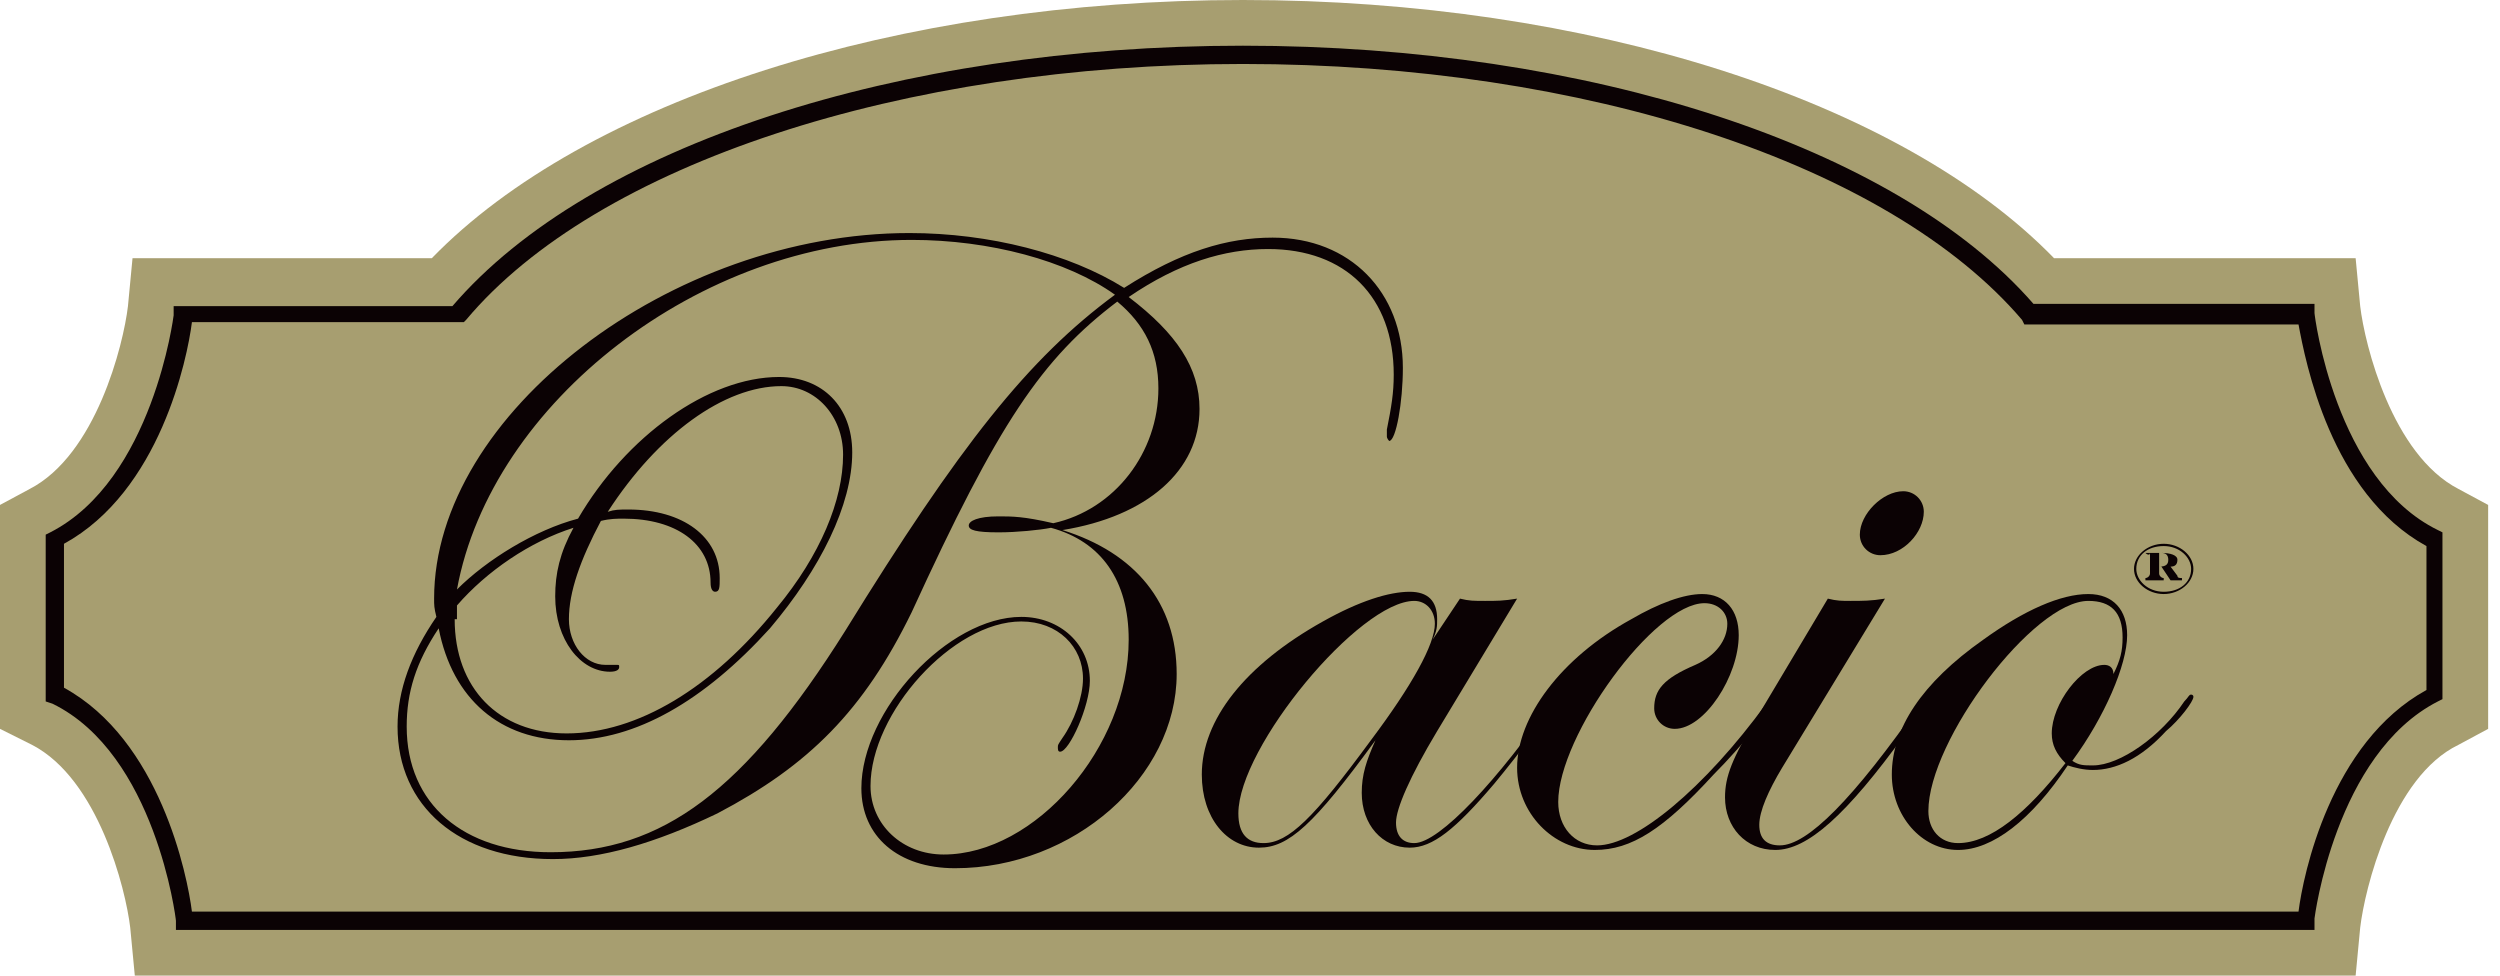
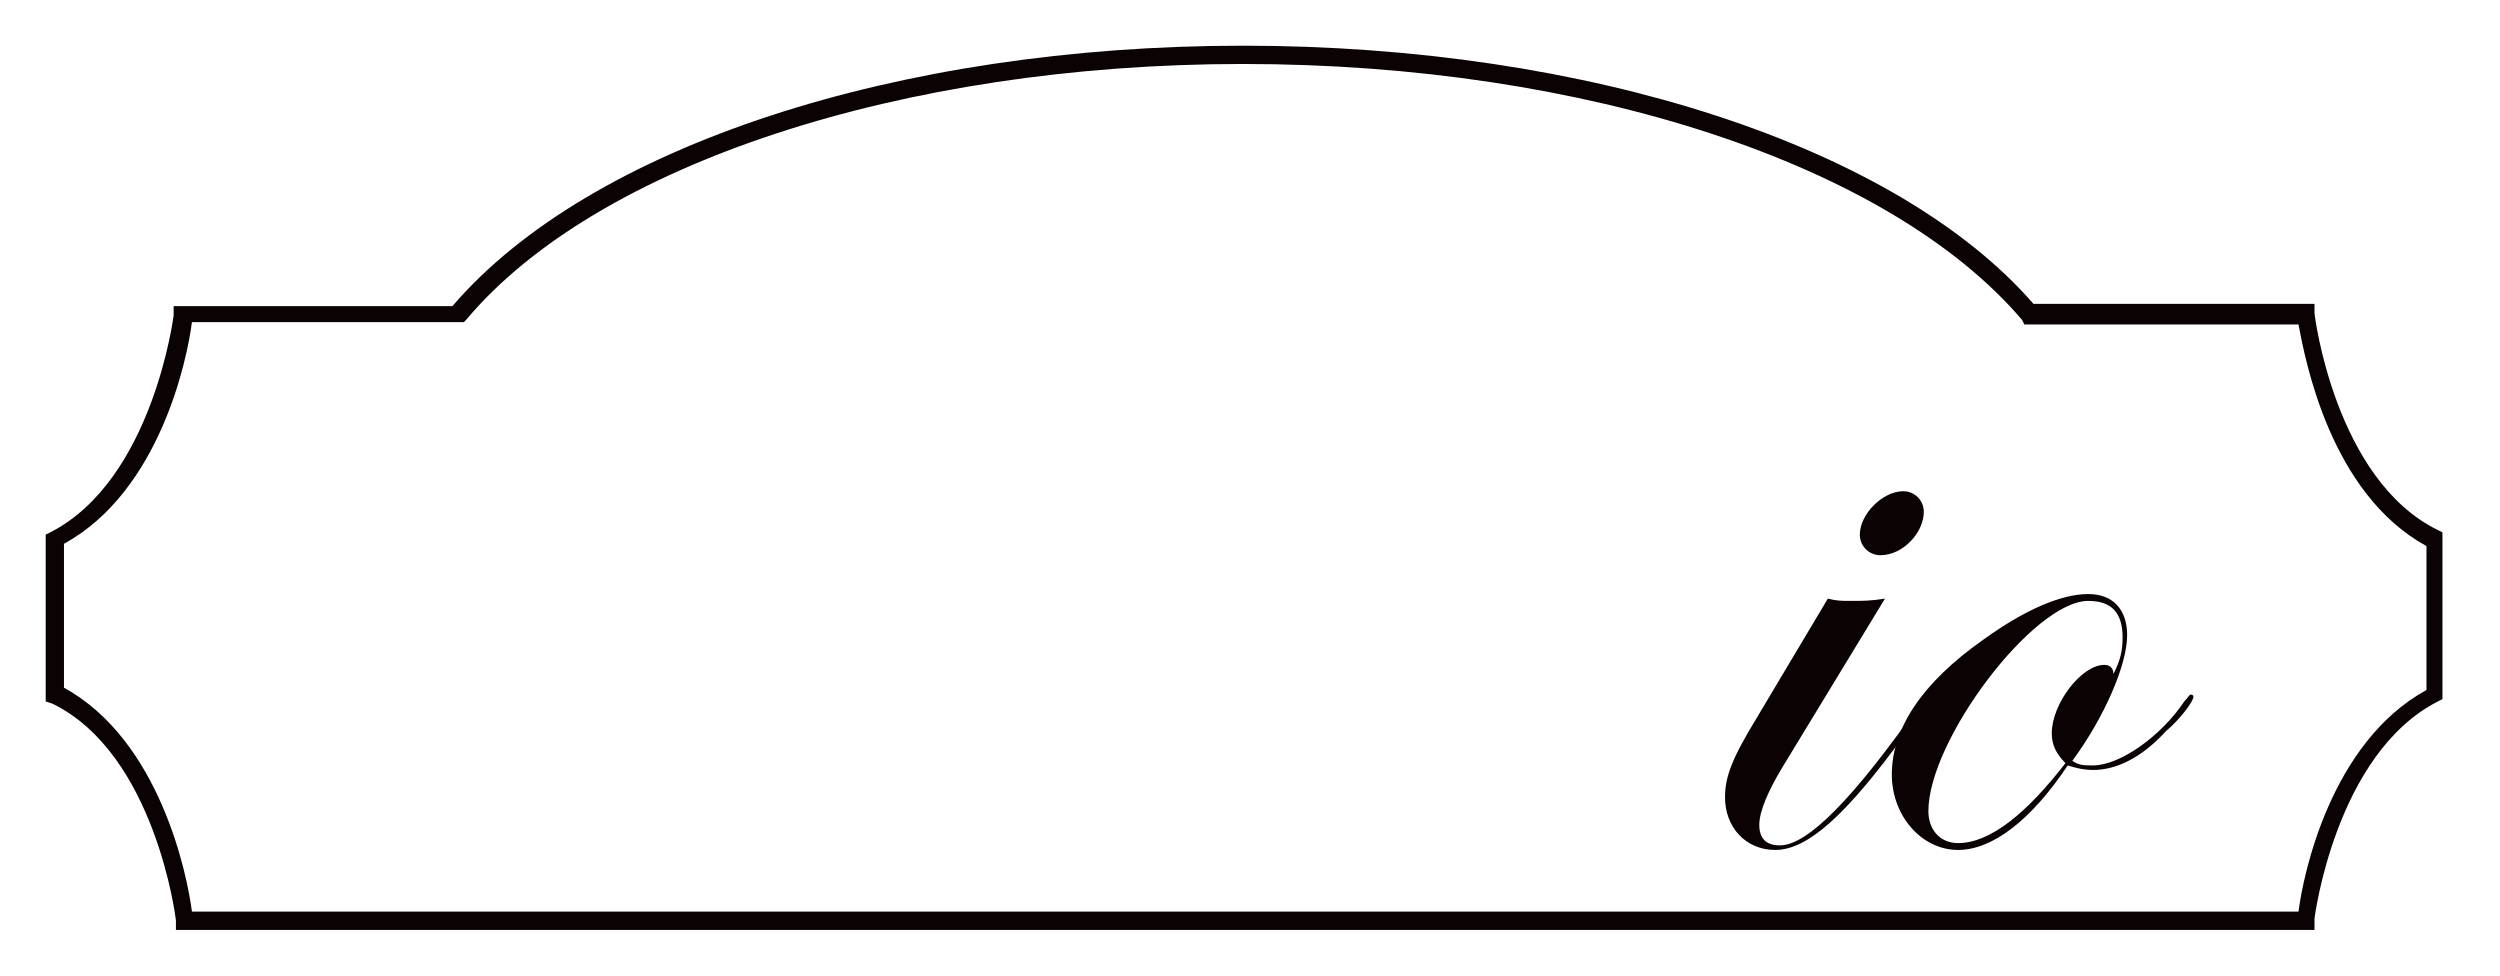
<svg xmlns="http://www.w3.org/2000/svg" width="205" height="80" viewBox="0 0 205 80" fill="none">
-   <path d="M11.054 80L10.679 76.066C10.304 72.881 8.056 63.888 2.623 61.077L0 59.766V41.405L2.436 40.094C7.869 37.283 10.117 28.29 10.492 25.105L10.867 21.171H35.41C47.962 8.244 73.63 0 101.92 0C130.211 0 155.878 8.244 168.431 21.171H193.162L193.536 25.105C193.911 28.29 196.159 37.283 201.593 40.094L204.028 41.405V59.766L201.593 61.077C196.159 63.7 193.911 72.881 193.536 76.066L193.162 80H11.054Z" fill="#A79E70" />
  <path d="M189.789 76.253H14.426V75.504C14.426 75.316 12.74 61.827 4.309 57.705L3.747 57.518V43.841L4.122 43.653C12.553 39.344 14.239 25.855 14.239 25.855V25.105H37.096C48.337 11.991 73.63 3.747 101.92 3.747C130.211 3.747 155.503 11.991 166.745 24.918H189.789V25.667C189.789 25.855 191.475 39.344 199.906 43.466L200.281 43.653V57.33L199.906 57.518C191.475 61.827 189.789 75.316 189.789 75.316V76.253ZM15.738 74.754H188.478C188.852 71.756 191.101 60.89 198.97 56.581V44.778C191.101 40.468 189.04 29.602 188.478 26.604H165.995L165.808 26.23C154.941 13.489 130.023 5.246 101.92 5.246C74.005 5.246 48.899 13.489 38.22 26.23L38.033 26.417H15.738C15.363 29.415 13.115 40.281 5.246 44.59V56.393C13.115 60.703 15.363 71.756 15.738 74.754Z" fill="#0B0204" />
-   <path d="M74.754 50.211C70.82 58.267 66.323 62.763 58.829 66.698C53.77 69.133 49.274 70.445 45.339 70.445C37.658 70.445 32.599 66.136 32.599 59.578C32.599 56.581 33.724 53.583 35.784 50.585C35.597 49.836 35.597 49.648 35.597 49.086C35.597 33.911 55.082 19.11 74.567 19.11C81.124 19.11 87.681 20.796 92.178 23.606C96.862 20.609 100.609 19.485 104.356 19.485C110.726 19.485 115.035 23.981 115.035 30.164C115.035 32.974 114.473 36.159 113.911 36.159C113.911 36.159 113.723 35.972 113.723 35.784C113.723 35.784 113.723 35.41 113.723 35.222C114.098 33.349 114.286 32.225 114.286 30.726C114.286 24.356 110.351 20.421 103.981 20.421C100.421 20.421 96.674 21.546 92.552 24.356C96.487 27.353 98.361 30.164 98.361 33.536C98.361 38.595 94.051 42.342 87.119 43.466C93.115 45.339 96.487 49.461 96.487 55.269C96.487 63.7 88.056 71.194 78.314 71.194C73.63 71.194 70.632 68.571 70.632 64.637C70.632 58.267 77.752 50.585 83.747 50.585C86.932 50.585 89.368 52.834 89.368 55.831C89.368 57.892 87.681 61.639 86.932 61.639C86.745 61.639 86.745 61.452 86.745 61.264C86.745 61.077 86.745 61.077 87.119 60.515C88.056 59.203 88.805 57.143 88.805 55.644C88.805 53.021 86.745 50.96 83.747 50.96C78.126 50.96 71.382 58.454 71.382 64.449C71.382 67.635 74.004 70.07 77.377 70.07C84.871 70.07 92.552 61.264 92.552 52.459C92.552 47.588 90.304 44.403 86.183 43.279C85.246 43.466 83.372 43.653 81.873 43.653C80 43.653 79.438 43.466 79.438 43.091C79.438 42.716 80.187 42.342 81.873 42.342C82.998 42.342 83.934 42.342 86.37 42.904C91.428 41.78 94.988 37.096 94.988 31.85C94.988 28.852 93.864 26.604 91.616 24.73C85.433 29.414 81.873 34.66 74.754 50.211ZM74.754 19.672C57.517 19.672 40.281 32.974 37.471 48.337C39.906 45.901 43.841 43.466 47.4 42.529C51.335 35.784 58.08 30.913 63.887 30.913C67.447 30.913 69.883 33.349 69.883 37.096C69.883 41.405 67.26 46.651 63.138 51.522C57.705 57.517 52.084 60.702 46.651 60.702C41.03 60.702 37.096 57.33 35.972 51.522C34.098 54.332 33.349 56.768 33.349 59.578C33.349 65.948 38.033 69.883 45.152 69.883C54.332 69.883 61.077 64.824 69.321 51.709C78.688 36.534 84.309 29.414 91.428 24.168C87.494 21.358 81.124 19.672 74.754 19.672ZM37.283 50.773C37.283 56.393 40.843 60.14 46.464 60.14C52.272 60.14 58.454 56.393 63.7 49.836C67.26 45.527 69.133 41.03 69.133 37.283C69.133 34.098 66.885 31.663 64.075 31.663C59.391 31.663 53.958 35.597 49.836 41.967C50.398 41.78 50.773 41.78 51.522 41.78C56.019 41.78 59.016 44.028 59.016 47.4C59.016 48.15 59.016 48.524 58.642 48.524C58.454 48.524 58.267 48.337 58.267 47.775C58.267 44.59 55.456 42.529 51.147 42.529C50.585 42.529 50.023 42.529 49.274 42.716C47.588 45.901 46.651 48.524 46.651 50.773C46.651 52.834 47.962 54.52 49.648 54.52C49.648 54.52 49.836 54.52 50.023 54.52H50.585C50.773 54.52 50.773 54.52 50.773 54.707C50.773 54.894 50.585 55.082 50.023 55.082C47.588 55.082 45.527 52.459 45.527 48.899C45.527 47.026 45.901 45.339 47.026 43.279C43.466 44.403 39.906 46.838 37.471 49.648V50.773H37.283Z" fill="#0B0204" />
-   <path d="M119.719 49.087C120.468 49.274 120.843 49.274 121.78 49.274C122.717 49.274 123.279 49.274 124.403 49.087L117.846 59.953C115.597 63.7 114.473 66.323 114.473 67.448C114.473 68.572 115.035 69.134 115.972 69.134C118.033 69.134 122.904 63.888 127.401 57.33C127.588 56.956 127.775 56.956 127.775 56.956C127.963 56.956 127.963 56.956 127.963 57.143C127.963 57.33 124.403 62.014 122.529 64.263C119.344 68.01 117.471 69.508 115.597 69.508C113.349 69.508 111.663 67.635 111.663 65.012C111.663 63.513 112.038 62.389 112.787 60.703C107.728 67.635 105.668 69.508 103.232 69.508C100.609 69.508 98.548 67.073 98.548 63.513C98.548 59.017 102.108 54.52 108.478 50.96C111.476 49.274 113.911 48.525 115.597 48.525C117.096 48.525 117.846 49.274 117.846 50.773C117.846 51.335 117.846 51.71 117.471 52.459L119.719 49.087ZM101.546 66.698C101.546 68.384 102.295 69.134 103.607 69.134C105.668 69.134 107.728 67.073 112.412 60.703C115.785 56.206 117.658 52.834 117.658 51.148C117.658 50.024 116.909 49.274 115.972 49.274C111.475 49.274 101.546 61.265 101.546 66.698Z" fill="#0B0204" />
-   <path d="M142.576 52.084C142.576 55.457 139.766 59.766 137.33 59.766C136.394 59.766 135.644 59.017 135.644 58.08C135.644 56.581 136.394 55.644 139.017 54.52C140.703 53.771 141.64 52.459 141.64 51.148C141.64 50.211 140.89 49.461 139.766 49.461C135.644 49.461 127.775 60.328 127.775 65.761C127.775 67.822 129.087 69.321 130.96 69.321C134.145 69.321 139.766 64.637 144.825 57.705C145.199 57.33 145.387 57.143 145.574 57.143C145.574 57.143 145.761 57.143 145.761 57.33C145.761 57.518 142.951 61.077 140.515 63.513C136.394 68.01 133.771 69.696 130.773 69.696C127.401 69.696 124.403 66.698 124.403 62.951C124.403 58.829 127.963 53.958 133.771 50.773C136.019 49.462 138.08 48.712 139.579 48.712C141.452 48.712 142.576 50.023 142.576 52.084Z" fill="#0B0204" />
  <path d="M146.136 62.951C145.012 64.824 144.262 66.511 144.262 67.635C144.262 68.759 144.825 69.321 145.949 69.321C148.197 69.321 151.944 65.574 157.565 57.518C157.752 57.143 157.939 57.143 157.939 57.143C158.127 57.143 158.127 57.143 158.127 57.33C158.127 57.33 158.127 57.518 157.752 57.892L156.253 60.141C151.382 66.885 148.197 69.696 145.574 69.696C143.138 69.696 141.452 67.822 141.452 65.386C141.452 63.7 142.014 62.202 144.075 58.829L149.883 49.087C150.632 49.274 151.007 49.274 151.757 49.274C152.693 49.274 153.443 49.274 154.567 49.087L146.136 62.951ZM157.752 41.967C157.752 43.654 156.066 45.527 154.192 45.527C153.255 45.527 152.506 44.778 152.506 43.841C152.506 42.155 154.38 40.281 156.066 40.281C157.003 40.281 157.752 41.031 157.752 41.967Z" fill="#0B0204" />
  <path d="M160.562 69.696C157.564 69.696 155.129 66.885 155.129 63.513C155.129 59.766 157.565 56.019 162.623 52.459C165.995 50.023 168.993 48.712 171.241 48.712C173.302 48.712 174.426 50.023 174.426 52.084C174.426 54.52 172.553 58.829 169.93 62.389C170.492 62.764 170.867 62.764 171.616 62.764C173.864 62.764 177.237 60.328 179.11 57.518C179.485 57.143 179.485 56.956 179.672 56.956C179.672 56.956 179.86 56.956 179.86 57.143C179.86 57.518 178.735 59.017 177.611 59.953C175.55 62.202 173.49 63.138 171.616 63.138C170.867 63.138 170.117 62.951 169.555 62.764C166.557 67.26 163.372 69.696 160.562 69.696ZM174.052 52.272C174.052 50.211 173.115 49.274 171.241 49.274C166.745 49.274 158.127 60.703 158.127 66.511C158.127 68.01 159.063 69.134 160.562 69.134C163.185 69.134 166.183 66.698 169.368 62.576C168.618 61.827 168.244 61.077 168.244 60.141C168.244 57.705 170.679 54.52 172.553 54.52C172.927 54.52 173.302 54.707 173.302 55.269C173.864 54.145 174.052 53.396 174.052 52.272Z" fill="#0B0204" />
-   <path d="M179.859 46.651C179.859 47.775 178.735 48.712 177.424 48.712C176.112 48.712 174.988 47.775 174.988 46.651C174.988 45.527 176.112 44.59 177.424 44.59C178.735 44.59 179.859 45.527 179.859 46.651ZM175.176 46.651C175.176 47.588 176.112 48.525 177.424 48.525C178.735 48.525 179.672 47.775 179.672 46.651C179.672 45.714 178.735 44.777 177.424 44.777C176.112 44.777 175.176 45.527 175.176 46.651ZM175.925 45.34H177.237C177.986 45.34 178.548 45.527 178.548 45.902C178.548 46.276 178.361 46.464 177.986 46.464L178.548 47.213C178.548 47.4 178.735 47.4 178.923 47.4V47.588H177.986L177.237 46.464H177.049V47.026C177.049 47.213 177.237 47.4 177.424 47.4V47.588H175.925V47.4C176.112 47.4 176.3 47.213 176.3 47.026V45.34C176.3 45.527 176.112 45.527 175.925 45.34ZM177.049 46.464C177.611 46.464 177.799 46.276 177.799 45.902C177.799 45.527 177.611 45.34 177.237 45.34H177.049V46.464Z" fill="#0B0204" />
</svg>